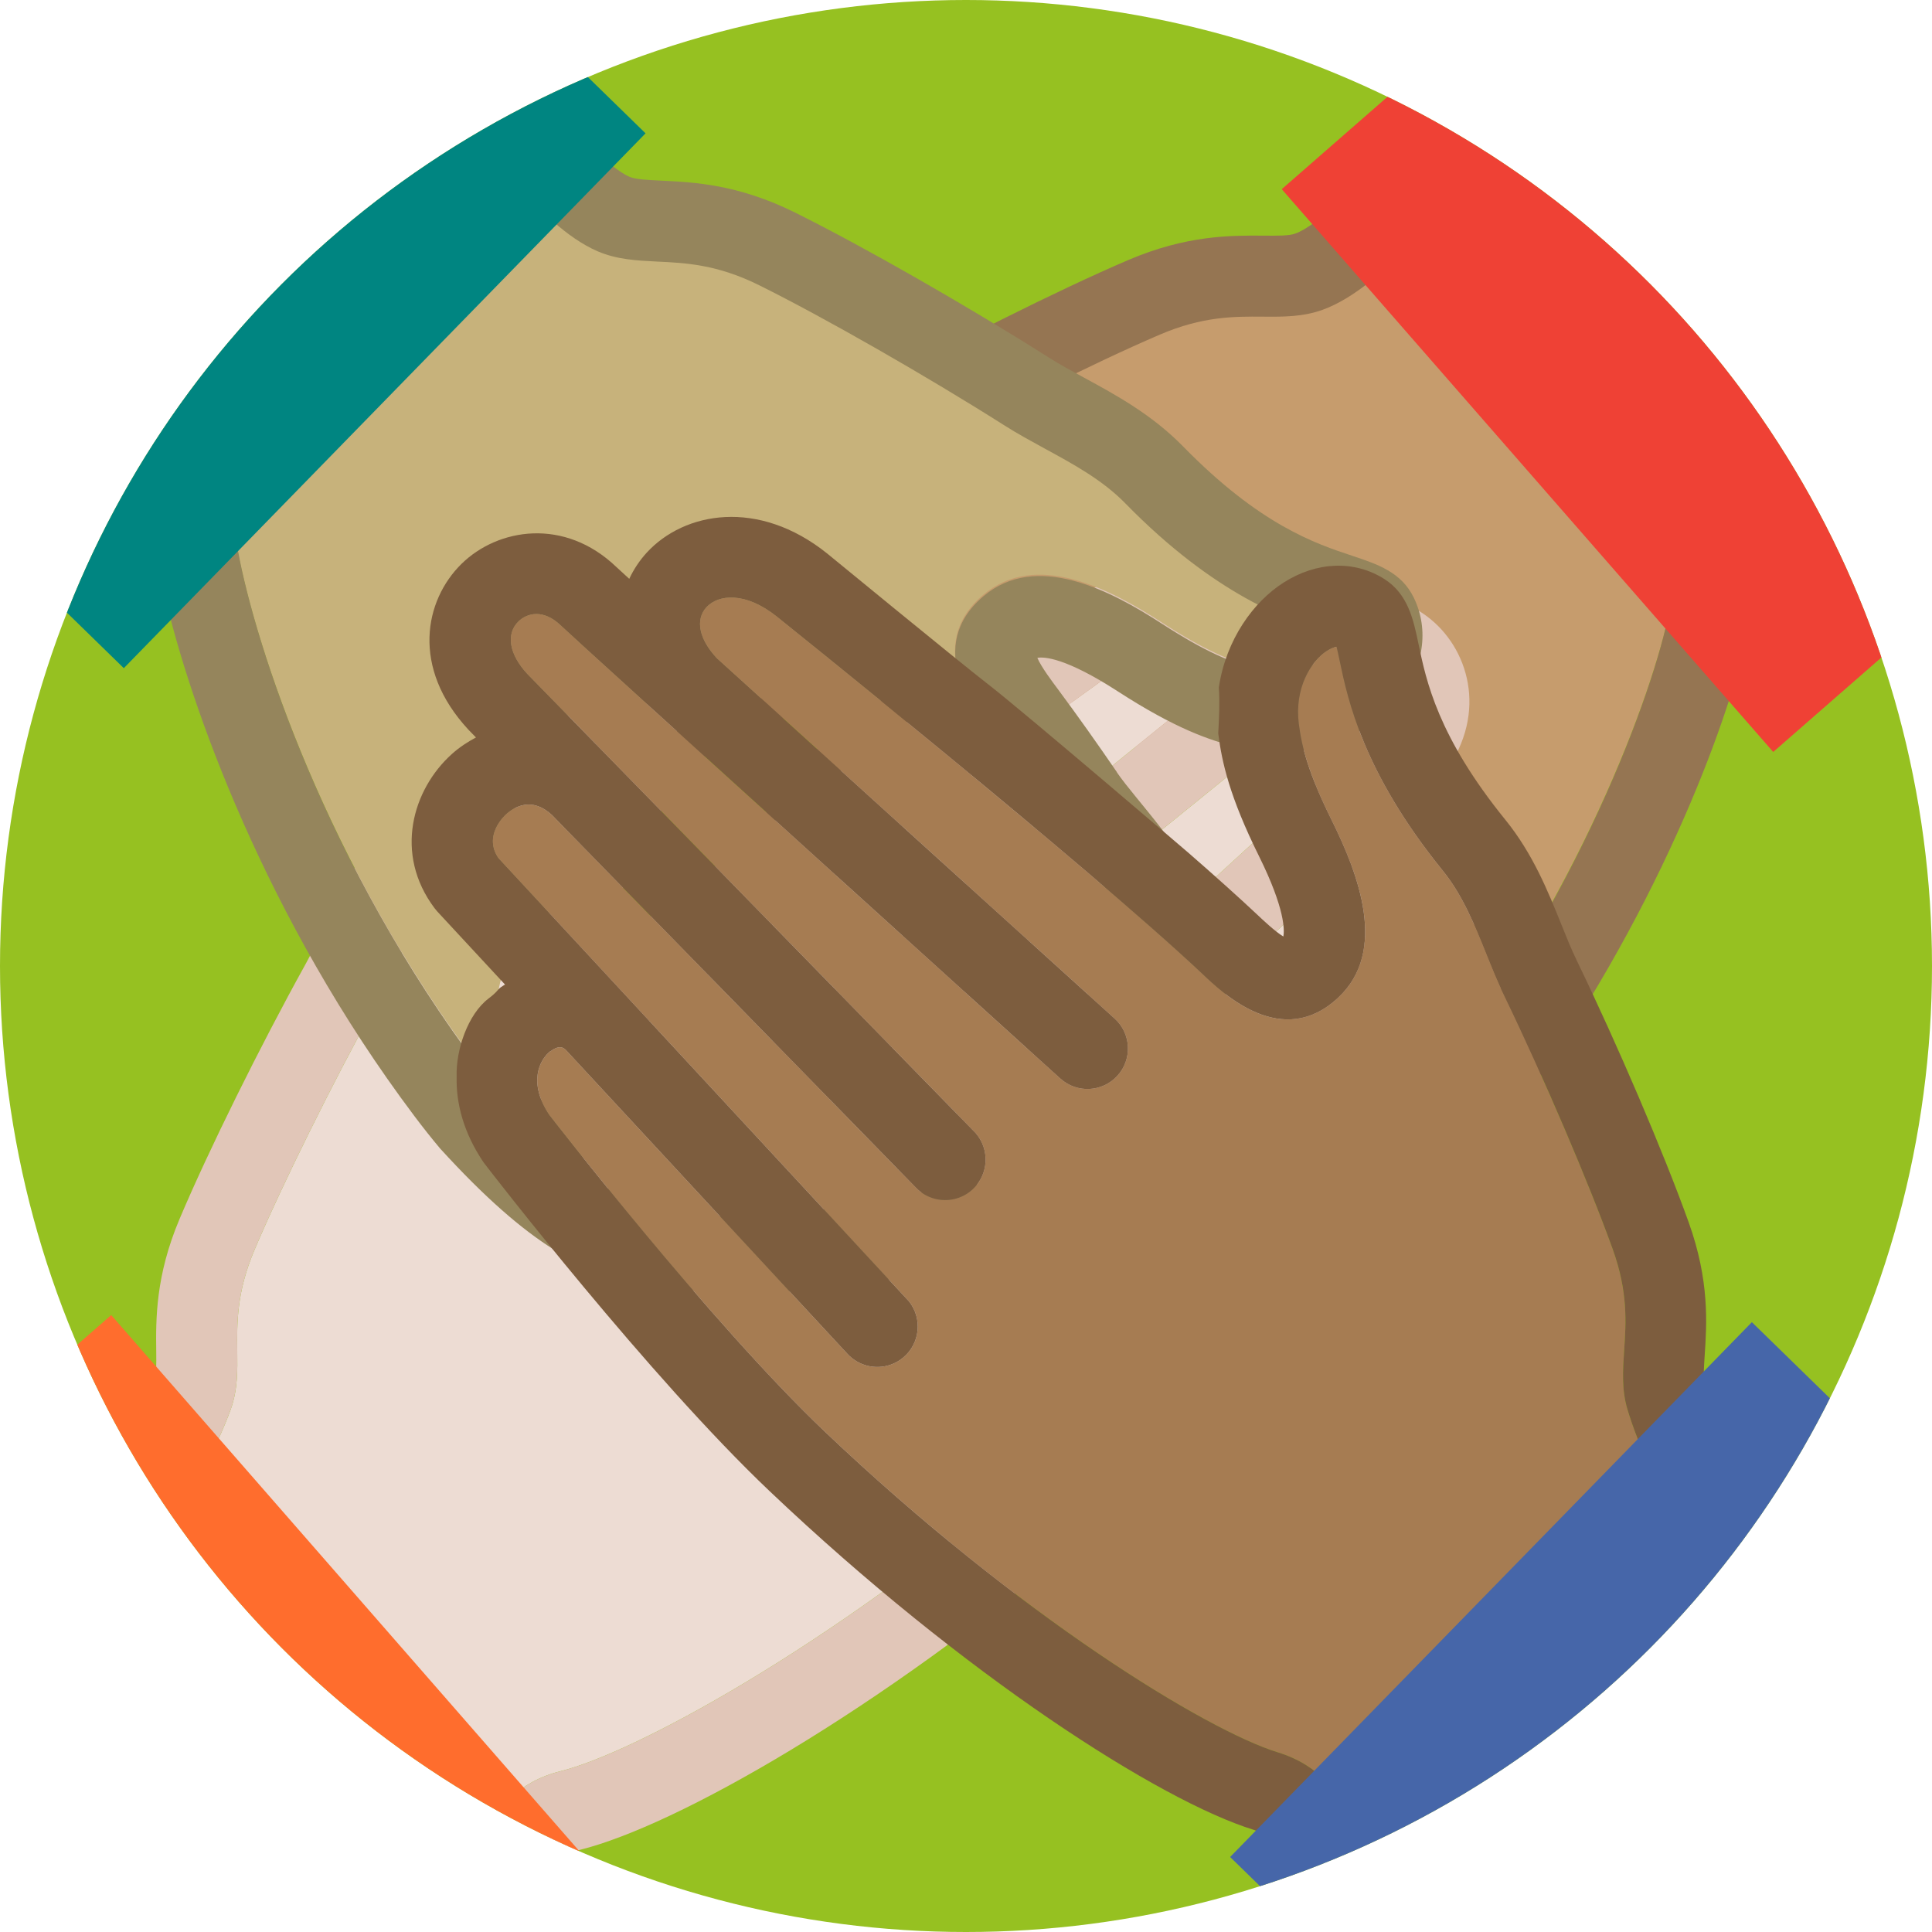
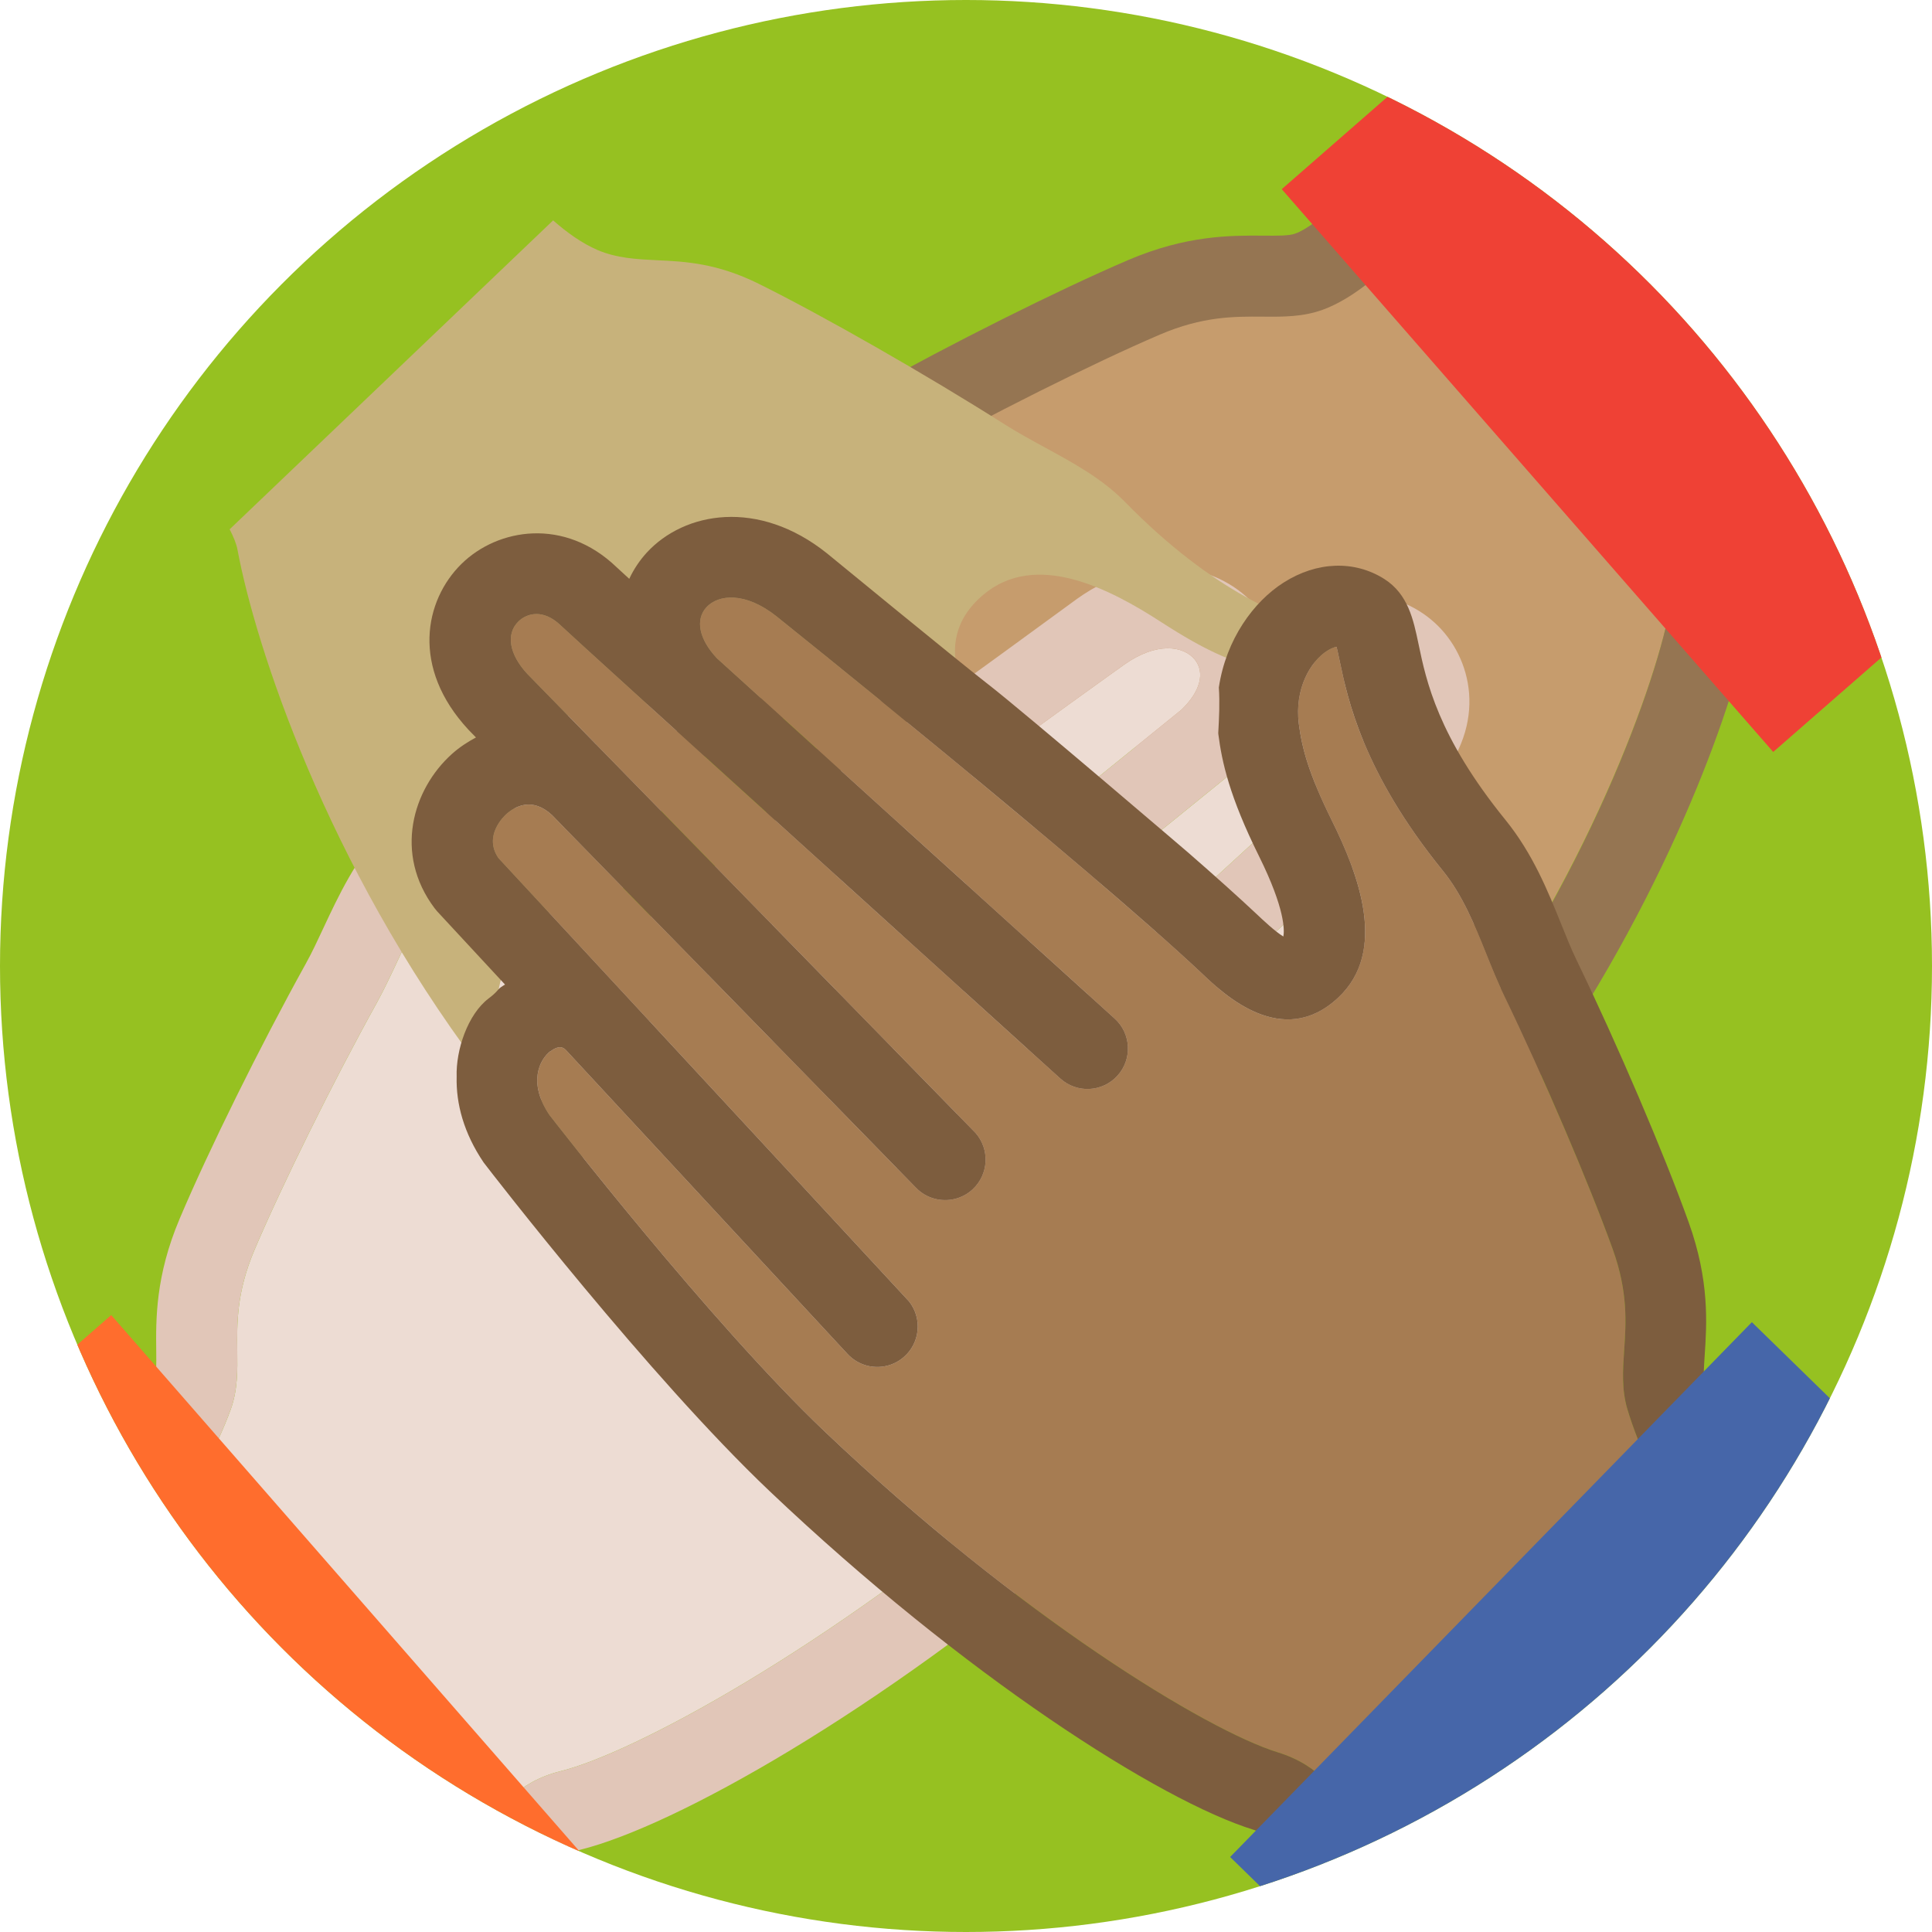
<svg xmlns="http://www.w3.org/2000/svg" preserveAspectRatio="xMidYMid slice" width="200px" height="200px" id="Icon_Image" data-name="Icon Image" viewBox="0 0 300 300">
  <defs>
    <style>
      .cls-1 {
        fill: #7d5d3e;
      }

      .cls-2 {
        fill: #95855c;
      }

      .cls-3 {
        fill: #ff6d2d;
      }

      .cls-4 {
        fill: #c69c6d;
      }

      .cls-5 {
        fill: none;
      }

      .cls-6 {
        fill: #ef4135;
      }

      .cls-7 {
        fill: #4666a9;
      }

      .cls-8 {
        fill: #e1c6b8;
      }

      .cls-9 {
        fill: #957552;
      }

      .cls-10 {
        fill: #96c121;
      }

      .cls-11 {
        fill: #a67c52;
      }

      .cls-12 {
        fill: #c7b27b;
      }

      .cls-13 {
        fill: #008581;
      }

      .cls-14 {
        fill: #eddcd3;
      }

      .cls-15 {
        clip-path: url(#clippath);
      }

      .cls-16 {
        fill: #414141;
      }
    </style>
    <clipPath id="clippath">
      <circle class="cls-5" cx="150" cy="150" r="150" />
    </clipPath>
  </defs>
  <g class="cls-15">
    <rect class="cls-10" x="-1.5" y="-1.5" width="303" height="303" />
    <g>
      <path class="cls-4" d="M258.67,97.39c-3.62,14.83-16.5,47.95-41.81,78.01-6,7.13-11.35,11.73-15.62,14.73-.57-.67-1.17-1.3-1.82-1.86-.2-.17-.42-.29-.62-.45,6.65-6.42,11.15-10.77,11.15-10.77.15-.15.3-.31.44-.47,6.79-8.06,4.45-18.2-1.37-24.04-1.11-1.12-2.33-2-3.59-2.77.77-.7,1.23-1.13,1.24-1.14,9.47-9.12,7.94-19.69,2.51-25.65-5.33-5.86-15.57-8.13-24.07-.82-.21.18-.93.77-2.06,1.7-.63-1.55-1.46-2.97-2.47-4.2-5.5-6.7-16.87-9.36-27.96-1.46-.24.17-11.98,8.56-26.26,19.03,4.33-5.79,9.03-11.83,13.76-17.51,3.09-3.67,11.29-13.4,2.6-21.67-7.81-7.44-19.67-2.03-27.92,2.69-7.23,4.13-11.28,5.49-15.12,6.19-5.57,1.05-10.14-1.28-12.03-3.89-.35-.48-.69-1.11-.78-1.65.66-.21,1.53-.45,2.3-.65,6.11-1.67,17.49-4.76,32.32-18.34,3.75-3.42,8.39-5.63,12.89-7.76,2.24-1.06,4.41-2.09,6.43-3.22,12.51-7,29.05-15.28,39.34-19.68,6.66-2.86,11.6-2.82,15.96-2.79,3.22.03,6.26.04,9.33-1.07,2.47-.9,4.86-2.42,7.14-4.21l47.47,50.64c-.65,1.12-1.16,2.17-1.39,3.08Z" />
      <path class="cls-9" d="M104.87,144.48c-4.43,8.87-4.17,24.11-.51,35.01s18.08,16.55,37.93,22.93,36.86,6.65,46.57,5.54,18.57-4.99,33.28-19.41c1.4-1.49,2.83-3.1,4.29-4.84,24.76-29.41,38.34-61.81,43.25-78.88l-65.76-70.15c-.97.69-1.92,1.28-2.82,1.6-.94.35-2.89.33-4.94.31-5.03-.03-11.91-.09-21,3.8-10.81,4.63-27.48,12.97-40.53,20.27-1.78,1-3.7,1.9-5.68,2.84-5.09,2.41-10.85,5.14-15.99,9.84-12.59,11.52-21.35,13.91-27.14,15.49-4,1.09-7.77,2.12-9.91,5.98-2.69,4.86-2.13,10.77,1.51,15.81,4.28,5.92,13.53,10.96,24.55,8.88,4.4-.85,9.76-2.34,19.02-7.63,8.36-4.79,11.72-4.77,12.77-4.52-.65,1.35-2.6,3.66-3.32,4.52-3.4,4.07-6.77,8.32-10,12.53s-11.13,11.22-15.56,20.08ZM182.2,196.31c-14.14,1.38-15.24-.83-27.44-3.53-12.2-2.7-23.67-3.76-33.99-9.74s-8.43-16.11-7.87-26.64,8.33-12.47,13.55-19.14c4.29-5.73,8.94-11.71,13.62-17.32,3.09-3.67,11.29-13.4,2.6-21.67-7.81-7.44-19.67-2.03-27.92,2.69-7.23,4.13-11.28,5.49-15.12,6.19-5.57,1.05-10.14-1.28-12.03-3.89-.35-.48-.69-1.11-.78-1.65.66-.21,1.53-.45,2.3-.65,6.11-1.67,17.49-4.76,32.32-18.34,3.75-3.42,8.39-5.63,12.89-7.76,2.24-1.06,4.41-2.09,6.43-3.22,12.51-7,29.05-15.28,39.34-19.68,6.66-2.86,11.6-2.82,15.96-2.79,3.22.03,6.26.04,9.33-1.07,2.47-.9,4.86-2.42,7.14-4.21l47.47,50.64c-.65,1.12-1.16,2.17-1.39,3.08-3.62,14.83-16.5,47.95-41.81,78.01-1.76,2.09-3.46,3.94-5.09,5.62-7.88,9-15.38,13.69-29.52,15.07Z" />
-       <path class="cls-16" d="M55.45,187.03c-.28,2.25-.3,4.74-.3,7.07.44-2.46.51-4.83.3-7.07Z" />
      <path class="cls-14" d="M205.49,182.44c-.26.31-26.66,30.8-45.5,46.81-31.73,26.95-61.74,42.99-72.91,45.77-3.42.85-5.83,2.33-7.73,4.07l-47.72-50.9c1.63-3.2,3.16-6.47,4.2-9.35,1.09-3.02,1.05-6.01,1.01-9.16-.05-4.23-.1-9.03,2.64-15.51,4.25-10.04,12.24-26.2,19.02-38.44,1.09-1.98,2.09-4.1,3.12-6.29,2.05-4.38,4.17-8.92,7.49-12.57,13.2-14.55,16.18-25.68,17.78-31.66.19-.69.4-1.48.59-2.1.45.11.97.38,1.41.7,2.51,1.8,4.77,6.19,3.78,11.56-.69,3.74-1.97,7.68-5.96,14.72-4.59,8.11-9.84,19.76-2.49,27.42,8.21,8.56,17.76.44,21.32-2.59,19.15-16.1,68.53-51.36,69.02-51.71,5.04-3.58,9.21-2.93,10.95-.81,1.66,2.02.87,5-2.05,7.8-19.12,15.51-50.01,40.52-64.77,52.46-2.7,2.18-3.11,6.14-.93,8.83,2.19,2.71,6.14,3.12,8.84.93,3.22-2.6,78.76-63.73,81.36-65.98,2.81-2.42,5.3-1.63,6.58-.24,1.88,2.07,1.14,5.19-1.82,8.04q-73.28,67.17-73.43,67.32c-2.4,2.43-2.41,6.32-.04,8.78,1.55,1.6,3.76,2.21,5.8,1.78,1.08-.22,2.11-.73,2.98-1.53.56-.51,38.6-35.39,59.65-54.68,3.25-2.7,5.84-1,7.1.26.36.36,3.38,3.57.83,6.87q-67.29,65.01-67.47,65.22c-2.24,2.53-2.07,6.37.37,8.7,1.55,1.47,3.66,2.01,5.62,1.6,1.13-.23,2.21-.78,3.1-1.64.38-.37,26.57-25.67,46.18-44.62.34-.35,1.07-.97,2.48.25,1.6,1.38,3.27,5.07-.39,9.89Z" />
      <path class="cls-8" d="M108.68,136.26c-4.3,3.35-8.16,6.43-11.26,9.04-.78.67-2.92,2.48-4.23,3.16-.12-.95-.04-4.27,4.44-12.2,5.13-9.07,6.58-14.32,7.38-18.63.01-.05.01-.11.02-.16,0-2.33.02-4.81.3-7.07-.71-7.54-4.67-13.62-9.15-16.83-4.98-3.57-10.81-4.1-15.59-1.41-3.82,2.13-4.86,6.03-5.86,9.79-1.51,5.64-3.79,14.17-14.95,26.47-4.58,5.05-7.23,10.7-9.56,15.68-.9,1.93-1.77,3.8-2.73,5.53-7.08,12.77-15.14,29.07-19.6,39.63-3.76,8.89-3.69,15.63-3.63,20.56.02,1.99.04,3.87-.27,4.76-.42,1.18-.97,2.47-1.57,3.79l65.54,69.92c.61-.5,1.24-.84,2.14-1.06,14.79-3.68,46.34-21.48,78.02-48.39,19.57-16.63,45.76-46.89,47.12-48.47,3.33-4.38,4.8-8.88,4.92-13.06.37-4.16-1.2-9.79-4.27-12.41-1.44-1.23-1.17-1.3-1.82-1.86-.2-.17-.42-.29-.62-.45,6.65-6.42,11.15-10.77,11.15-10.77.15-.15.3-.31.44-.47,6.79-8.06,4.45-18.2-1.37-24.04-1.11-1.12-2.33-2-3.59-2.77.77-.7,1.23-1.13,1.24-1.14,9.47-9.12,7.94-19.69,2.51-25.65-5.33-5.86-15.57-8.13-24.07-.82-.21.18-.93.77-2.06,1.7-.63-1.55-1.46-2.97-2.47-4.2-5.5-6.7-16.87-9.36-27.96-1.46-.24.17-21.19,15.51-26.16,18.96-5.98,4.14-32.43,24.35-32.43,24.35ZM205.49,182.44c-.26.31-26.66,30.8-45.5,46.81-31.73,26.95-61.74,42.99-72.91,45.77-3.42.85-5.83,2.33-7.73,4.07l-47.72-50.9c1.63-3.2,3.16-6.47,4.2-9.35,1.09-3.02,1.05-6.01,1.01-9.16-.05-4.23-.1-9.03,2.64-15.51,4.25-10.04,12.24-26.2,19.02-38.44,1.09-1.98,2.09-4.1,3.12-6.29,2.05-4.38,4.17-8.92,7.49-12.57,13.2-14.55,16.18-25.68,17.78-31.66.19-.69.4-1.48.59-2.1.45.11.97.38,1.41.7,2.51,1.8,4.77,6.19,3.78,11.56-.69,3.74-1.97,7.68-5.96,14.72-4.59,8.11-9.84,19.76-2.49,27.42,8.21,8.56,17.76.44,21.32-2.59,19.15-16.1,68.53-51.36,69.02-51.71,5.04-3.58,9.21-2.93,10.95-.81,1.66,2.02.87,5-2.05,7.8-19.12,15.51-50.01,40.52-64.77,52.46-2.7,2.18-3.11,6.14-.93,8.83,2.19,2.71,6.14,3.12,8.84.93,3.22-2.6,78.76-63.73,81.36-65.98,2.81-2.42,5.3-1.63,6.58-.24,1.88,2.07,1.14,5.19-1.82,8.04q-73.28,67.17-73.43,67.32c-2.4,2.43-2.41,6.32-.04,8.78,1.55,1.6,3.76,2.21,5.8,1.78,1.08-.22,2.11-.73,2.98-1.53.56-.51,38.6-35.39,59.65-54.68,3.25-2.7,5.84-1,7.1.26.36.36,3.38,3.57.83,6.87q-67.29,65.01-67.47,65.22c-2.24,2.53-2.07,6.37.37,8.7,1.55,1.47,3.66,2.01,5.62,1.6,1.13-.23,2.21-.78,3.1-1.64.38-.37,26.57-25.67,46.18-44.62.34-.35,1.07-.97,2.48.25,1.6,1.38,3.27,5.07-.39,9.89Z" />
      <rect class="cls-6" x="193.51" y="41.47" width="116.02" height="38.13" transform="translate(131.7 -168.74) rotate(48.87)" />
      <rect class="cls-3" x="-16.96" y="241.36" width="116.02" height="38.13" transform="translate(210.22 58.22) rotate(48.87)" />
    </g>
    <g>
      <path class="cls-12" d="M35.69,82.16l50.2-47.94c2.17,1.91,4.48,3.56,6.89,4.6,3,1.28,6.04,1.43,9.26,1.59,4.35.2,9.29.44,15.78,3.66,10.03,4.97,26.09,14.15,38.19,21.83,1.95,1.24,4.06,2.39,6.24,3.58,4.37,2.38,8.89,4.83,12.44,8.46,14.06,14.38,25.25,18.1,31.26,20.1.75.25,1.61.54,2.26.78-.12.53-.49,1.14-.87,1.6-2.03,2.5-6.72,4.58-12.23,3.22-3.8-.91-7.77-2.49-14.75-7.01-7.97-5.17-19.52-11.23-27.73-4.23-9.13,7.77-1.48,17.95,1.4,21.78,4.41,5.93,8.76,12.22,12.77,18.24-13.67-11.24-24.93-20.27-25.17-20.45-10.64-8.51-22.14-6.48-28-.09-1.07,1.17-1.99,2.54-2.7,4.05-1.09-.99-1.77-1.62-1.97-1.81-8.08-7.76-18.43-6.06-24.08-.51-5.75,5.65-7.86,16.12,1.08,25.75,0,0,.45.46,1.17,1.2-1.3.7-2.56,1.51-3.74,2.57-6.13,5.51-9.03,15.5-2.7,23.93.13.17.27.34.41.5,0,0,4.25,4.59,10.54,11.37-.21.15-.44.25-.64.41-.69.53-1.32,1.12-1.92,1.76-4.1-3.23-9.18-8.12-14.78-15.57-23.61-31.42-34.64-65.2-37.43-80.21-.17-.92-.63-2-1.22-3.15Z" />
-       <path class="cls-2" d="M173.44,119.91c-3-4.38-6.13-8.81-9.3-13.07-.67-.9-2.49-3.31-3.06-4.69,1.06-.19,4.41-.03,12.5,5.21,8.95,5.79,14.22,7.58,18.57,8.67,10.89,2.69,20.41-1.84,25.01-7.51,3.91-4.83,4.8-10.7,2.38-15.7-1.92-3.97-5.63-5.21-9.57-6.52-5.7-1.89-14.31-4.76-26.24-16.96-4.87-4.98-10.47-8.02-15.42-10.71-1.92-1.05-3.79-2.05-5.51-3.15-12.63-8.01-28.81-17.25-39.35-22.48-8.85-4.39-15.73-4.71-20.76-4.95-2.05-.1-4-.19-4.92-.59-.87-.37-1.79-1.01-2.72-1.75L25.51,92.13c3.96,17.31,15.72,50.42,38.82,81.15,1.36,1.81,2.7,3.5,4.02,5.07,13.88,15.21,22.53,19.57,32.15,21.22,9.63,1.64,26.62,2.31,46.8-2.96,20.18-5.27,34.7-9.64,39.14-20.79,4.25-10.67,5.36-25.88,1.42-34.98s-11.43-16.53-14.43-20.91ZM79.15,171.62c-1.54-1.77-3.13-3.71-4.77-5.89-23.61-31.42-34.64-65.2-37.43-80.21-.17-.92-.62-2-1.22-3.15l50.2-47.94c2.17,1.91,4.48,3.56,6.89,4.6,3,1.28,6.04,1.43,9.26,1.59,4.35.2,9.29.44,15.78,3.66,10.03,4.97,26.09,14.15,38.19,21.83,1.95,1.24,4.07,2.39,6.24,3.58,4.37,2.38,8.89,4.83,12.44,8.46,14.06,14.38,25.25,18.1,31.26,20.1.75.25,1.61.54,2.26.78-.12.53-.49,1.14-.87,1.6-2.03,2.5-6.72,4.58-12.23,3.22-3.8-.91-7.77-2.49-14.75-7.01-7.97-5.17-19.52-11.23-27.73-4.23-9.13,7.77-1.48,17.95,1.4,21.78,4.36,5.87,8.67,12.09,12.64,18.05,4.85,6.95,12.5,9.32,12.47,19.86s1.3,20.77-9.34,26.17c-10.63,5.4-22.15,5.82-34.48,7.84-12.33,2.03-13.56,4.18-27.59,2.01s-21.27-7.26-28.64-16.68Z" />
      <path class="cls-11" d="M85.47,163.26c1.48-1.14,2.16-.49,2.49-.12,18.54,20,43.29,46.72,43.64,47.1.84.91,1.89,1.51,3,1.81,1.93.51,4.07.1,5.7-1.29,2.57-2.19,2.95-6.02.86-8.67q-.17-.21-63.76-68.85c-2.36-3.44.83-6.47,1.21-6.81,1.32-1.19,4-2.74,7.1.13,19.95,20.43,56.01,57.35,56.54,57.89.82.85,1.83,1.41,2.89,1.69,2.01.53,4.25.06,5.89-1.46,2.5-2.32,2.7-6.21.44-8.77q-.14-.16-69.6-71.28c-2.79-3.01-3.36-6.17-1.37-8.13,1.35-1.32,3.88-1.96,6.55.6,2.47,2.38,74.52,67.6,77.59,70.37,2.57,2.33,6.54,2.14,8.88-.44,2.33-2.57,2.13-6.55-.44-8.87-14.08-12.74-43.54-39.42-61.77-55.96-2.76-2.95-3.38-5.97-1.62-7.9,1.86-2.02,6.05-2.44,10.89,1.41.47.38,47.83,38.31,66.06,55.45,3.39,3.23,12.47,11.86,21.14,3.77,7.76-7.24,3.16-19.17-.97-27.52-3.59-7.25-4.65-11.25-5.13-15.03-.69-5.42,1.8-9.68,4.41-11.33.46-.29,1-.54,1.45-.62.16.63.32,1.43.47,2.13,1.27,6.06,3.63,17.34,16,32.6,3.11,3.83,4.97,8.47,6.78,12.96.9,2.24,1.78,4.42,2.77,6.45,6.09,12.59,13.18,29.17,16.87,39.43,2.38,6.62,2.06,11.41,1.77,15.63-.21,3.15-.41,6.13.5,9.2.88,2.94,2.22,6.29,3.68,9.57l-50.46,48.19c-1.8-1.83-4.13-3.45-7.5-4.49-11-3.39-40.08-21.06-70.27-49.73-17.93-17.03-42.59-48.93-42.84-49.25-3.38-5.02-1.51-8.62.16-9.9Z" />
      <path class="cls-1" d="M153.49,106.3c-4.78-3.72-24.85-20.19-25.08-20.38-10.64-8.51-22.14-6.48-28-.09-1.07,1.17-1.99,2.54-2.7,4.05-1.09-.99-1.77-1.62-1.97-1.81-8.08-7.76-18.43-6.06-24.08-.51-5.75,5.65-7.86,16.12,1.08,25.75,0,0,.45.46,1.17,1.2-1.3.7-2.56,1.51-3.74,2.57-6.13,5.51-9.03,15.5-2.7,23.93.13.17.27.34.41.5,0,0,4.25,4.59,10.54,11.37-.21.15-.44.25-.64.41-.69.53-.42.61-1.92,1.76-3.21,2.44-5.09,7.98-4.95,12.15-.11,4.18,1.11,8.76,4.19,13.31,1.26,1.66,25.74,33.32,44.37,51,30.14,28.62,60.66,48.14,75.22,52.63.89.27,1.5.65,2.08,1.18l69.3-66.18c-.53-1.36-1-2.67-1.36-3.87-.27-.91-.14-2.78-.01-4.77.33-4.91.78-11.63-2.49-20.72-3.87-10.79-11.02-27.51-17.38-40.65-.86-1.78-1.63-3.7-2.42-5.67-2.06-5.1-4.38-10.89-8.68-16.19-10.46-12.9-12.27-21.54-13.46-27.26-.8-3.81-1.62-7.75-5.31-10.1-4.63-2.94-10.48-2.74-15.64.55-4.64,2.95-8.94,8.8-10.06,16.29.16,2.27.04,4.75-.09,7.07,0,.06,0,.11.01.16.56,4.35,1.71,9.67,6.34,19.01,4.04,8.16,3.94,11.48,3.76,12.43-1.27-.75-3.3-2.68-4.05-3.39-2.95-2.77-6.63-6.07-10.74-9.65,0,0-25.29-21.64-31.03-26.11ZM85.47,163.26c1.48-1.14,2.16-.49,2.49-.12,18.54,20,43.29,46.72,43.64,47.1.84.91,1.89,1.51,3,1.81,1.93.51,4.07.1,5.7-1.29,2.57-2.19,2.95-6.02.86-8.67q-.17-.21-63.76-68.85c-2.36-3.44.83-6.47,1.21-6.81,1.32-1.19,4-2.74,7.1.13,19.95,20.43,56.01,57.35,56.54,57.89.82.85,1.83,1.41,2.89,1.69,2.01.53,4.25.06,5.89-1.46,2.5-2.32,2.7-6.21.44-8.77q-.14-.16-69.6-71.28c-2.79-3.01-3.36-6.17-1.37-8.13,1.35-1.32,3.88-1.96,6.55.6,2.47,2.38,74.52,67.6,77.59,70.37,2.57,2.33,6.54,2.14,8.88-.44,2.33-2.57,2.13-6.55-.44-8.87-14.08-12.74-43.54-39.42-61.77-55.96-2.76-2.95-3.38-5.97-1.62-7.9,1.86-2.02,6.05-2.44,10.89,1.41.47.38,47.83,38.31,66.06,55.45,3.39,3.23,12.47,11.86,21.14,3.77,7.76-7.24,3.16-19.17-.97-27.52-3.59-7.25-4.65-11.25-5.13-15.03-.69-5.42,1.8-9.68,4.41-11.33.46-.29,1-.54,1.45-.62.16.63.32,1.43.47,2.13,1.27,6.06,3.63,17.34,16,32.6,3.11,3.83,4.97,8.47,6.78,12.96.9,2.24,1.78,4.42,2.77,6.45,6.09,12.59,13.18,29.17,16.87,39.43,2.38,6.62,2.06,11.41,1.77,15.63-.21,3.15-.41,6.13.5,9.2.88,2.94,2.22,6.29,3.68,9.57l-50.46,48.19c-1.8-1.83-4.13-3.45-7.5-4.49-11-3.39-40.08-21.06-70.27-49.73-17.93-17.03-42.59-48.93-42.84-49.25-3.38-5.02-1.51-8.62.16-9.9Z" />
-       <rect class="cls-13" x="-11.93" y="29.84" width="116.02" height="38.13" transform="translate(113.27 50.08) rotate(134.29)" />
      <rect class="cls-7" x="187.16" y="241.06" width="116.02" height="38.13" transform="translate(602.57 266.29) rotate(134.29)" />
    </g>
  </g>
</svg>